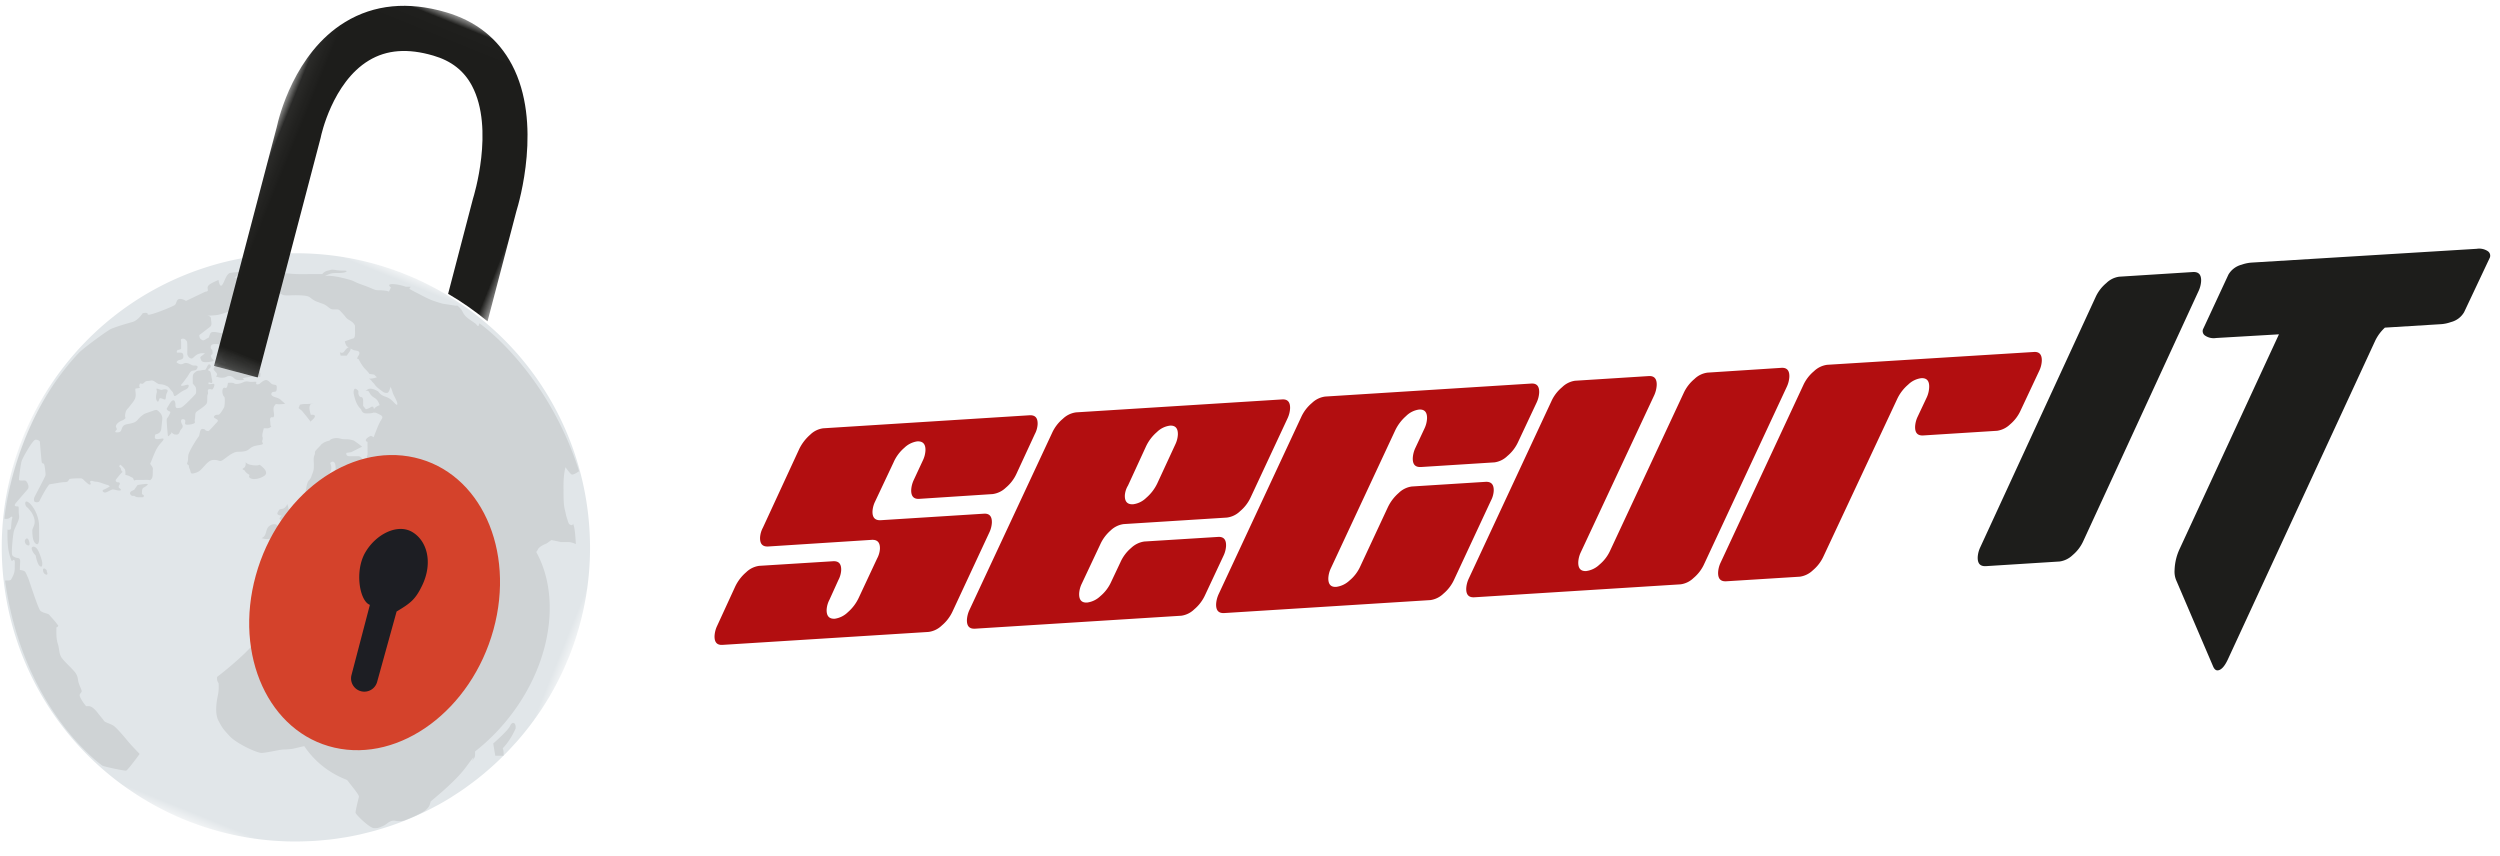
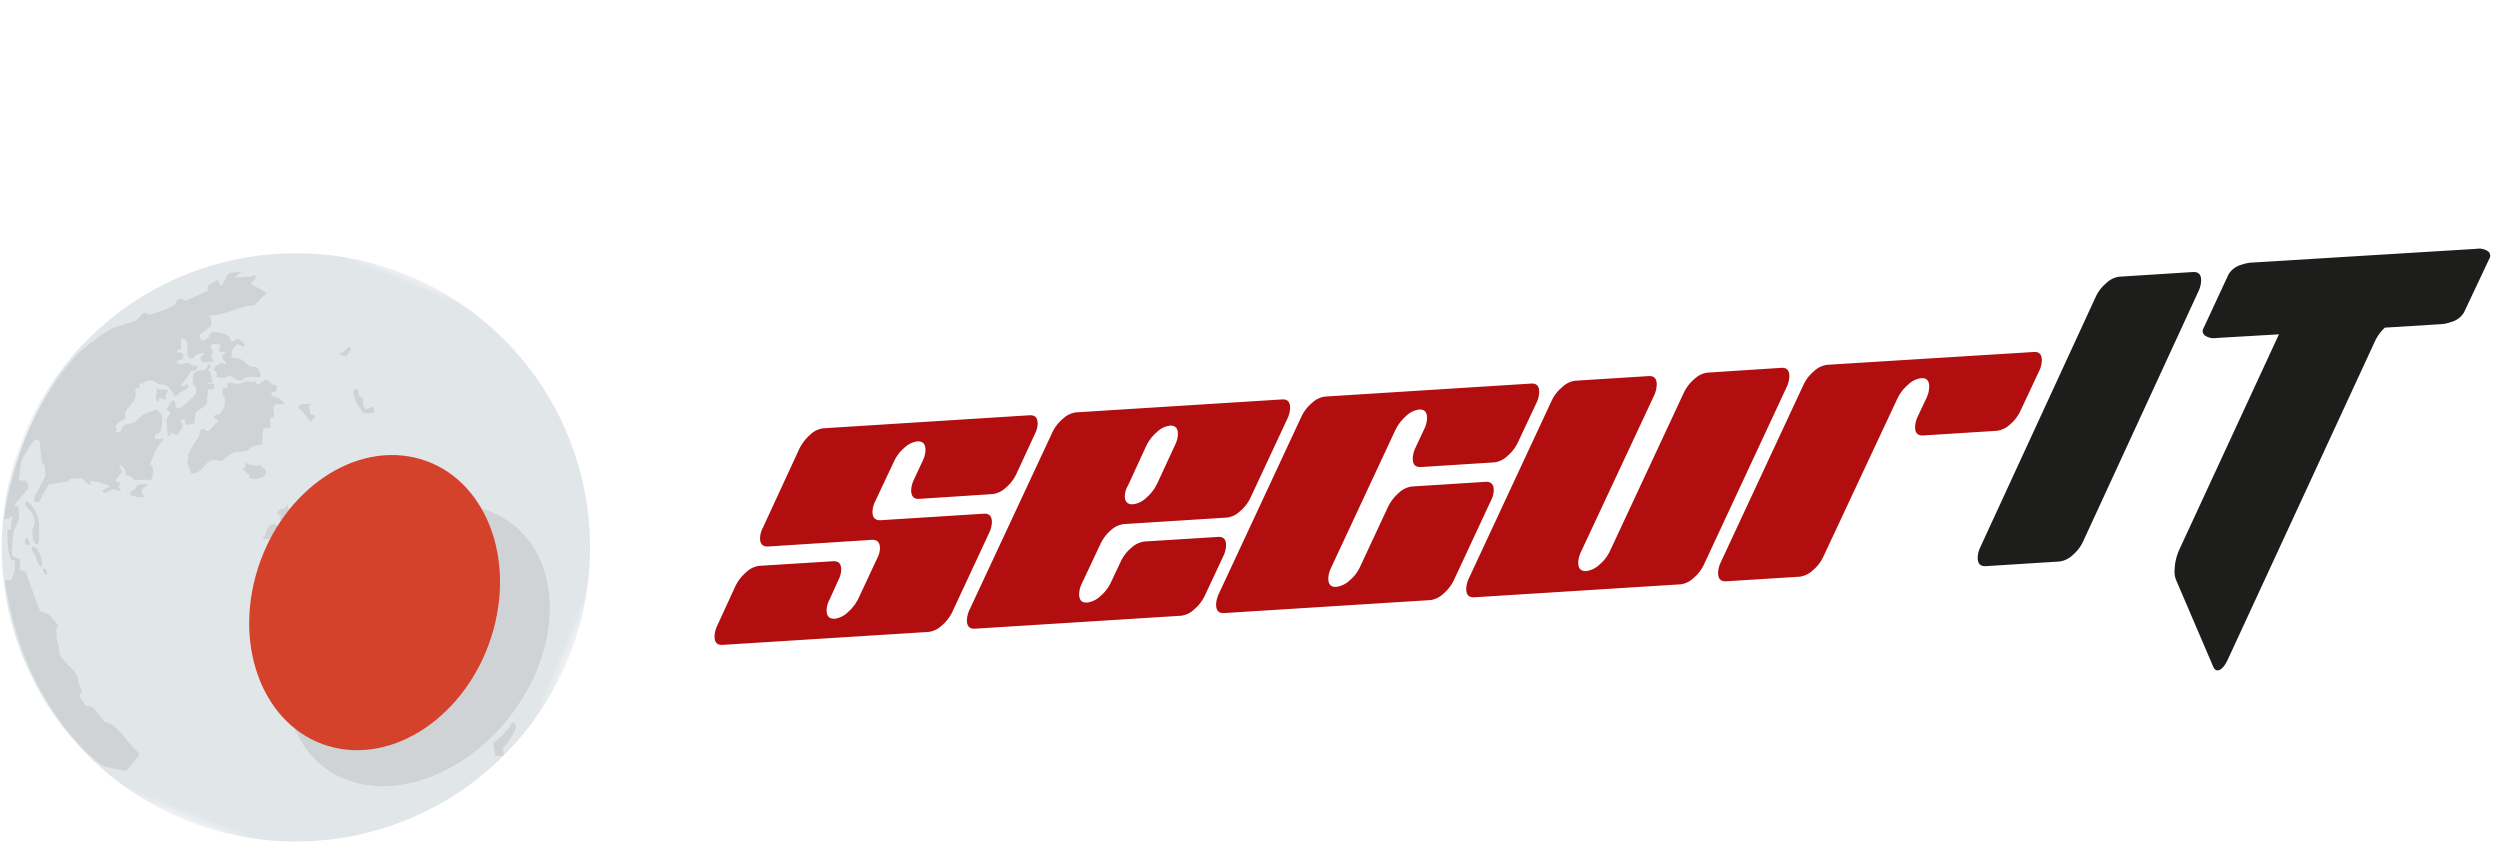
<svg xmlns="http://www.w3.org/2000/svg" xmlns:xlink="http://www.w3.org/1999/xlink" width="149" height="51">
  <defs>
    <path id="a" d="M0 .024h35.07v35.068H0z" />
    <path id="c" d="M.057.01h16.134v24.763H.057z" />
  </defs>
  <g fill="none" fill-rule="evenodd">
    <g fill-rule="nonzero">
      <path d="M54.783 29.732c-.33.02-.488-.161-.475-.539.013-.2.063-.395.147-.576l.552-1.185c.088-.183.139-.381.15-.584.014-.38-.152-.562-.492-.542a1.4 1.4 0 00-.77.386 2.405 2.405 0 00-.64.868l-1.104 2.342a1.508 1.508 0 00-.15.57c-.013.374.15.551.493.532l6.146-.388c.33-.021.488.16.475.542a1.56 1.56 0 01-.15.576l-2.188 4.697a2.412 2.412 0 01-.643.846 1.4 1.4 0 01-.79.386l-12.285.772c-.326.02-.485-.157-.472-.538.013-.201.062-.398.147-.58l1.087-2.365a2.58 2.58 0 01.65-.846 1.38 1.38 0 01.78-.382l4.391-.274c.351-.023.506.158.492.539a1.42 1.42 0 01-.167.583l-.531 1.172a1.463 1.463 0 00-.168.586c-.013.384.149.565.489.546a1.4 1.4 0 00.777-.39c.273-.237.493-.529.646-.856l1.094-2.34a1.4 1.4 0 00.17-.576c.014-.38-.151-.558-.492-.539l-6.16.395c-.35.022-.505-.158-.492-.54.014-.202.071-.4.167-.578l2.17-4.698c.158-.323.38-.61.65-.846.212-.21.486-.344.78-.382l12.285-.776c.351-.02.503.158.49.539a1.4 1.4 0 01-.165.579l-1.087 2.35a2.37 2.37 0 01-.642.847 1.4 1.4 0 01-.788.382l-4.377.285zm11.422 1.873c-.27.232-.486.521-.632.846l-1.105 2.347a1.54 1.54 0 00-.15.576c-.013.381.146.558.476.538a1.4 1.4 0 00.787-.382c.275-.23.495-.519.642-.846l.553-1.171a2.38 2.38 0 01.639-.854c.217-.208.493-.343.79-.385L72.598 32c.33-.02.488.157.475.538a1.558 1.558 0 01-.15.58l-1.101 2.35a2.412 2.412 0 01-.643.846 1.38 1.38 0 01-.773.383l-12.285.772c-.35.023-.505-.158-.492-.536.013-.2.064-.397.15-.58l4.924-10.547a2.37 2.37 0 01.643-.846 1.4 1.4 0 01.787-.383l12.284-.772c.327-.02.485.16.472.538a1.615 1.615 0 01-.146.58L74.55 29.62a2.359 2.359 0 01-.64.846 1.37 1.37 0 01-.79.382l-6.146.388a1.382 1.382 0 00-.77.369zm1.02-2.661a1.316 1.316 0 00-.184.575c-.013.378.152.555.493.535.295-.038.569-.173.78-.382.274-.234.496-.522.653-.846l1.084-2.343a1.54 1.54 0 00.15-.577c.012-.377-.146-.558-.472-.538a1.344 1.344 0 00-.777.383 2.569 2.569 0 00-.646.846l-1.08 2.347zm17.47-1.11c-.351.02-.506-.157-.493-.539.012-.201.062-.4.147-.583l.552-1.178c.087-.183.138-.381.15-.583.014-.383-.145-.563-.475-.542a1.358 1.358 0 00-.777.39c-.273.24-.494.533-.65.863l-3.827 8.201a1.56 1.56 0 00-.153.58c-.013.377.145.558.475.534.296-.04.57-.173.787-.378.277-.229.496-.519.643-.846l1.639-3.515c.155-.327.376-.619.65-.857.212-.21.487-.346.783-.386l4.388-.277c.35-.02.505.161.492.539a1.449 1.449 0 01-.167.582l-2.188 4.694a2.394 2.394 0 01-.643.85 1.4 1.4 0 01-.77.382l-12.284.773c-.351.022-.506-.158-.493-.54.013-.2.063-.396.147-.58l4.921-10.554a2.37 2.37 0 01.643-.846 1.4 1.4 0 01.787-.383l12.284-.775c.33-.02.485.16.472.541a1.617 1.617 0 01-.147.58l-1.104 2.35a2.37 2.37 0 01-.643.846 1.368 1.368 0 01-.77.38l-4.376.277zm21.475-5.911c.33-.02.488.157.475.539-.013.2-.062.397-.147.58l-4.921 10.555a2.346 2.346 0 01-.64.85c-.21.206-.48.339-.772.379l-12.285.772c-.35.023-.506-.158-.492-.54a1.62 1.62 0 01.15-.575l4.921-10.559c.146-.328.366-.617.642-.846.21-.208.481-.344.774-.386l4.39-.278c.33-.02.489.16.475.546a1.715 1.715 0 01-.142.583l-4.383 9.373a1.571 1.571 0 00-.15.58c-.013.38.145.558.475.538a1.4 1.4 0 00.787-.382c.276-.23.496-.519.643-.847l4.38-9.386c.148-.32.366-.604.638-.83.213-.21.49-.344.787-.381l4.395-.285zm15.046-.945c.33-.024.489.157.475.538a1.558 1.558 0 01-.15.58l-1.104 2.35a2.346 2.346 0 01-.64.85 1.4 1.4 0 01-.769.379l-4.394.277c-.351.023-.506-.158-.493-.535a1.56 1.56 0 01.15-.58l.552-1.171c.082-.186.128-.385.136-.588.014-.38-.145-.558-.475-.538-.293.04-.566.174-.777.383a2.534 2.534 0 00-.649.845l-4.39 9.373a2.359 2.359 0 01-.639.846 1.4 1.4 0 01-.773.383l-4.384.274c-.35.023-.506-.158-.492-.539.012-.2.063-.395.15-.576l4.92-10.559c.147-.327.367-.617.643-.846a1.4 1.4 0 01.788-.382l12.315-.764z" fill="#B20E10" />
      <path d="M148.273 14.97a.931.931 0 00-.66-.141l-13.442.823a2.261 2.261 0 00-.568.123c-.33.084-.614.296-.788.59l-1.491 3.208a.318.318 0 00.097.427c.192.13.427.182.657.145l3.747-.219-5.901 12.752a3.213 3.213 0 00-.319 1.299c-.015.2.015.4.088.587l2.215 5.17c.07.154.158.227.266.22.207-.014.41-.232.607-.655l8.785-19a2.58 2.58 0 01.574-.772l3.369-.208a2.21 2.21 0 00.568-.124 1.26 1.26 0 00.784-.59l1.513-3.207a.322.322 0 00-.1-.427zm-29.908 18.772c-.351.019-.506-.158-.493-.54.012-.2.063-.397.15-.58l6.87-14.902c.147-.328.366-.617.642-.846a1.36 1.36 0 01.77-.383l4.39-.278c.352-.019.507.161.493.54-.012.2-.062.397-.146.579l-6.873 14.907a2.359 2.359 0 01-.64.846 1.4 1.4 0 01-.772.38l-4.391.277z" fill="#1D1D1B" />
    </g>
    <g transform="rotate(22 -21.172 25.35)">
      <mask id="b" fill="#fff">
        <use xlink:href="#a" />
      </mask>
      <path d="M33.729 10.846c-1.973-4.75-6.007-8.592-11.332-10.13C13.095-1.97 3.378 3.395.692 12.696-1.993 21.998 3.371 31.715 12.673 34.4c.271.079.54.148.812.212.087.022.174.039.26.058.186.041.372.081.557.116.1.02.202.035.302.053.175.03.349.057.523.082.101.013.203.028.304.04.18.022.36.04.54.057.093.008.184.017.277.024.218.017.435.028.653.036.052.001.104.006.156.006.269.009.538.01.806.004.069 0 .139-.006.208-.007.198-.006.397-.014.594-.027.094-.005.187-.015.28-.022a19.81 19.81 0 00.814-.084 17.8 17.8 0 00.516-.075c.092-.015.184-.028.276-.045.19-.033.38-.07.568-.11l.209-.043c.258-.058.515-.12.77-.19.034-.008.067-.019.102-.029.218-.06.436-.125.653-.194.08-.025.16-.053.24-.08.17-.058.34-.117.507-.178.089-.033.176-.067.263-.101a17.312 17.312 0 00.917-.388c.112-.05.224-.1.334-.153.175-.085.349-.174.521-.263.098-.053.196-.1.293-.153.215-.117.427-.24.637-.367.05-.03.103-.059.153-.09.259-.159.512-.324.762-.496.076-.052.149-.108.225-.162.172-.123.345-.248.514-.377.093-.07.183-.144.273-.217a15.818 15.818 0 001.131-.986 14.837 14.837 0 00.669-.671c.079-.084.158-.166.235-.252.149-.164.294-.334.438-.504.054-.066.112-.13.166-.196.196-.239.385-.484.568-.734.037-.053.072-.107.11-.16.143-.2.283-.403.418-.61.061-.092.118-.188.176-.282.107-.172.213-.345.316-.523l.18-.321a19.959 19.959 0 00.44-.86c.085-.178.168-.36.248-.542.048-.113.097-.224.143-.337.084-.201.162-.407.238-.613.036-.097.075-.194.11-.293a17.458 17.458 0 00-.348-12.507" fill="#E1E6E9" mask="url(#b)" />
    </g>
    <path d="M19.478 34.21c-3.122 3.982-3.218 9.12-.215 11.476 3.006 2.356 7.972 1.037 11.094-2.946 3.123-3.982 3.22-9.12.215-11.475-3.004-2.356-7.97-1.038-11.094 2.945m-16.714-.204c.04.06.142.324-.06.223-.203-.1-.205-.567.1-.223m-1.322-1.78c-.02.102.062.264.204.283.142.02.045-.269.02-.324-.082-.182-.203-.06-.224.04m8.266-9.017c-.122.021-.081.062-.305-.02-.222-.08-.06.042-.1.204-.04.161-.08.344.001.486.081.142.122 0 .142-.082.02-.08.08-.08.223-.02.142.06.162.06.182-.142.02-.203.1-.272.1-.345 0-.081-.122-.102-.243-.08m1.849 2.001c.06-.08-.02-.04.02-.244.04-.202-.021-.344.12-.445.142-.103.526-.346.586-.488.06-.142-.001-.426.06-.528.06-.101-.062-.263.06-.304.121-.04.182.061.243-.021.06-.08.16-.324.02-.304-.142.021-.264.022-.264.022s-.062-.102.02-.102c.08 0 .162.08.182 0 .02-.081 0-.122-.02-.223-.021-.102-.042-.303-.083-.405-.04-.102-.243-.06-.06-.203.181-.141.019-.283-.042-.243-.061.04-.101.162-.141.223-.04.06-.02.102-.142.103-.122 0-.182.04-.264.04-.08 0-.181.021-.242.083-.06.06-.162.08-.162.324l.001.365s.122.14.163.201c.04.061.062.344.001.426 0 0-.727.793-.889.813-.163.02-.304.081-.305-.141 0-.223-.062-.344-.183-.284-.121.062-.263.366-.323.447-.06.082.081.182.163.202.08.02 0 .142-.06.264-.061.122-.122.121-.121.264 0 .141.042.648.063.85.02.203.101.02.182-.04.08-.061-.02-.162.08-.061.102.1.163.1.284.1.122 0 .162-.162.203-.244.04-.08.142-.142.141-.243 0-.1-.04-.101-.081-.223-.041-.121-.001-.242.14-.202.143.04.082.142.083.262 0 .122.507.04.567-.041m-9.464 7.906c0 .081.103.507.225.608.122.1.162.039.162-.142-.001-.183-.164-.608-.246-.77-.081-.162-.223-.263-.324-.223-.102.04-.06.163 0 .284.062.121.183.243.183.243m-.206-1.479c.001.466.083.71.245.79.162.08.161-.304.161-.304l-.002-.75c-.001-.648-.367-1.235-.611-1.417-.244-.181-.243.061-.182.183.06.122.06.02.346.405.386.667.042.83.043 1.093M8.236 28.9a.78.78 0 01-.034.006l-.162.223c-.02.061-.08.08-.202.143-.122.06-.08.182-.08.182l.1.101h.143s.06.04.122.061c.06.02.141.02.141.02l.243-.001c.082 0 .061-.122.061-.122l-.102-.06s-.02-.203.02-.305c.04-.1.101-.08.202-.163.101-.08.162-.121.081-.14-.068-.017-.422.037-.533.055" fill="#CFD3D5" />
    <path d="M9.593 26.147c-.122.02-.385.081-.365-.1.02-.183.02-.143.141-.184a.351.351 0 00.243-.304c.02-.162.04-.385.06-.567a.512.512 0 00-.164-.425c-.101-.102-.162-.162-.284-.121-.122.04-.405.143-.527.184-.12.04-.323.183-.505.406-.182.223-.567.204-.75.286-.181.08-.18.283-.241.365-.061.081-.142.081-.244.082-.1 0-.12-.04-.02-.142.101-.102-.142-.162.04-.365.181-.203.303-.163.445-.285.141-.122 0 0 .04-.284.04-.283.12-.283.242-.447.121-.162.262-.304.343-.486.08-.183.019-.405.019-.527s.04-.06.202-.102c.162-.04 0 0 .04-.182.04-.183.102-.041.203-.082.1-.04.12-.163.304-.163.182 0 .222-.082.405.04.182.12.223.161.365.16.141 0 .365.1.425.142.06.04.163.201.265.303.101.101.041.344.223.222.182-.122.324-.244.465-.305.142-.061.284-.143.284-.265 0-.121-.122-.06-.304-.019-.182.041-.182-.019-.102-.101.08-.081.202-.264.324-.425.12-.164.16-.346.343-.366.182-.022.222-.062.262-.183.041-.123-.1-.122-.223-.122-.121 0-.203-.1-.385-.14-.182-.041-.203.04-.324.06-.122.022-.202-.039-.284-.08-.08-.04.04-.142.101-.161.06-.021.142-.021.223-.082.08-.061.06-.264 0-.324-.061-.061-.224-.04-.305-.04-.081 0-.02-.162.04-.163.06 0 .182-.06.182-.06v-.406c-.001-.102-.062-.182.08-.203.142-.02.223.1.263.161.042.062.023.629.023.73 0 .101.081.243.203.283.122.04.142-.061.344-.203.202-.143.506-.102.506-.102s-.08.08-.202.162c-.122.081-.06.142-.04.203.02.06.041.14.203.161.162.02.426-.022.527-.063.101-.04-.061-.1-.102-.201-.04-.101-.062-.142.02-.182.08-.041.04-.183.04-.244s-.123-.08-.102-.223c.02-.142.141-.163.283-.163s.324 0 .285.122c-.041.121-.122.242-.02.343.101.102.182-.02.283-.02.102 0 .082.04-.04.142-.121.101-.121.122-.08.263.04.142.142.162.183.243.04.082-.04.122-.162.061-.122-.06-.243.041-.344.102-.102.062-.162.103-.203.183-.04.082.02.122.143.264.122.141-.02.222-.02.222s.203.101.426.08c.223-.02.222-.102.364-.103.142 0 .244.082.325.163.081.08.284.1.487.079.202-.021-.061-.061.02-.101.08-.041.182-.041.364-.082.183-.041.183-.001.446-.002.263 0 .203.04.223-.121.02-.163-.061-.142-.143-.345-.082-.202-.264-.12-.264-.12l-.223-.06s-.426-.334-.518-.395c-.079-.052-.43-.125-.621-.066.126-.104.02-.348.073-.48.06-.151.333-.365.333-.365s.152.06.274.122c.122.06.213 0 .152-.092-.061-.09-.275-.334-.396-.334-.122 0-.364.153-.364.153s-.092-.122-.153-.273c-.062-.152-.73-.303-.913-.302-.182 0-.213.032-.273.214-.06.182-.03.091-.212.213s-.213.062-.304 0c-.091-.06-.092-.242-.092-.242s.486-.366.637-.488c.152-.122.06-.304.06-.487 0-.182-.244-.181-.244-.181s.456-.001.73-.063c.273-.062 1.488-.49 1.7-.52.213-.032.153-.001.334-.032.183-.031.334-.336.607-.55.273-.212.243-.121 0-.303-.244-.182-.822-.393-.731-.485.09-.09.243-.152.272-.364.03-.213-.212 0-.425 0s-.851.064-.851.064l.425-.366s-.365.03-.638.062c-.274.031-.364.547-.516.73-.151.183-.213-.302-.213-.302s-.455.183-.576.305c-.122.12-.06.212-.06.303 0 .092-.153.092-.153.092l-1.153.55s-.152-.121-.366-.12c-.212 0-.18.274-.303.365-.12.092-1.608.704-1.608.551 0-.152-.304-.06-.304-.06s-.273.427-.608.519c-.333.092-1.063.306-1.306.428-.243.123-1.577 1.098-1.88 1.403-3.972 4.205-4.444 9.89-4.444 9.89s.183.06.335-.061c.151-.122.151-.032.122.06-.03.09-.06.455-.06.577 0 .1-.177.098-.213.077-.026 1.082.096 1.446.187 1.717.092.273.092.09.183.09.09 0 .061.152.062.487 0 .334-.15.547-.211.67-.06.12-.365.03-.365.092 1.083 7.686 5.712 10.948 5.793 11.008.081.06 1.318.32 1.42.3.1-.02.807-.994.807-.994s-.549-.567-.71-.77c-.163-.201-.672-.808-.874-.93-.204-.12-.487-.18-.549-.281-.06-.1-.162-.202-.366-.465-.202-.263-.385-.405-.548-.405-.162 0-.12.042-.243-.12-.122-.162-.305-.445-.285-.547.02-.1.12-.142.12-.223 0-.08-.121-.303-.182-.506-.062-.202-.022-.364-.205-.607s-.65-.647-.813-.89c-.163-.243-.123-.527-.225-.83-.101-.303-.082-.71-.083-.871 0-.162 0-.06.08-.142.082-.081-.02-.1-.06-.182-.041-.081-.387-.445-.448-.526-.06-.082-.385-.1-.527-.242-.142-.142-.653-1.781-.735-1.963-.081-.182-.101-.244-.162-.345-.061-.1-.325-.12-.325-.12s0-.204.019-.466c.02-.264-.142-.243-.142-.243s-.243-.04-.325-.162c-.08-.12.037-1.175.078-1.377.04-.204.14-.346.261-.65.121-.304.04-.324.04-.608-.001-.283.019-.283-.103-.283s-.182-.06-.081-.183c.1-.122.505-.588.626-.73.121-.143.142-.143.141-.264 0-.122-.102-.345-.203-.364-.101-.02-.365.041-.365-.06s.1-.892.16-1.095c.06-.203.665-1.279.827-1.28.162 0 .264.082.264.142 0 .061.083 1.033.104 1.175.02.142.102.061.142.142.04.082.103.567.083.668-.02.102-.625 1.218-.665 1.319-.04.102-.02.244.04.264.061.02.224.06.284-.082.06-.143.504-.974.606-.974.1 0 .648-.124.89-.125.244 0 .203-.142.284-.182.081-.041.507-.043.648-.043.142 0 .203.122.305.202.101.081.203.202.284.162.081-.041-.082-.162.02-.203.101-.04.162.04.324.04.163 0 .466.141.629.18.162.04.182.102.182.102s-.182.122-.344.183c-.162.06-.04.182.061.182.102 0 .345-.163.446-.183.101-.021.284.08.446.06.161-.021-.062-.163-.062-.163s-.04-.08.02-.163c.061-.08.04-.161-.06-.16-.102 0-.204-.081-.123-.183.082-.101.262-.346.344-.406.08-.061 0-.061 0-.061s-.061-.1-.062-.162c0-.06-.101-.122-.101-.122l.04-.121s.06.02.122.08c.06.062.1.102.162.183.061.08.042.344.042.344l.142.04c.142.04.08.04.223.101.141.06.081.081.142.162.06.08.06 0 .122 0l.384-.001.305-.001c.142 0 .142.06.243-.062.1-.121.059-.385.079-.567.02-.183-.204-.284-.143-.385.061-.1.162-.426.323-.75.16-.325.343-.468.424-.59.08-.122 0-.122-.122-.1" fill="#CFD3D5" />
    <path d="M.447 31.565v-.014c-.01.005-.008.01 0 .014m15.868.381c.201-.325.323-.529.2-.65-.12-.12-.445-.039-.566.165-.121.202-.08.526-.364.608 0 0 .528.201.73-.123m4.552-11.036c.16-.405-.204-.201-.325.001-.12.204-.284.082-.284.082l.042.203h.364l.203-.286zm-5.939 7.594c.203.121.648-.001.85-.164.203-.163 0-.406-.203-.567-.203-.162 0 0-.446-.04-.446-.038-.487-.201-.487-.201s.041.284-.12.365c-.162.082.04.121.04.121s.082.163.244.243c.163.08-.081.122.122.243" fill="#CFD3D5" />
-     <path d="M34.036 31.292c-.162-.04-.163-.161-.244-.404-.081-.243-.04-.162-.123-.486-.081-.325-.082-.649-.084-1.419-.002-.77.119-1.135.119-1.135s.202.284.325.404c.122.121.445-.162.486-.163-1.92-6.033-5.94-8.82-5.94-8.82l-.04.122c-.04.122-.162-.08-.162-.08l-.406-.283c-.406-.283-.366-.485-.53-.647l-.161-.162h-.122l-.77-.119s-.446-.12-.73-.242c-.285-.12-.57-.282-.813-.403-.242-.12-.446-.242-.446-.242l.082-.122h-.285s-.446-.16-.81-.159c-.365.001-.082.203-.082.203l-.12.243-.121-.04s-.203-.04-.488-.039c-.282 0-.283-.08-.973-.322-.689-.242-.323-.202-1.135-.402-.811-.201-1.095-.119-1.095-.119s.031-.018.081-.044c.077-.039.201-.094.324-.12.203-.04.446 0 .69-.041.242-.042.242-.122.08-.122-.162 0-.324 0-.568-.039-.243-.04-.243 0-.445.042-.203.04-.324.203-.324.203H18.8l-.73.002c-.365.001-.487.002-.892-.038-.405-.039-.202 0-.445.366-.241.365-.202.041-.202.041s-.689.002-.972.124c-.283.123.244.283.244.283h.243s.202-.041.324-.001.122.324.122.324.203.04.325.12c.121.082.486.04.689.04.203-.001.487-.002.73.038s.243.121.446.242c.203.122.162.08.366.162.202.08.283.08.486.241.203.162.203.162.446.162h.122c.122 0 .203.12.203.12s.162.162.285.323c.121.162.202.162.364.283a.578.578 0 01.204.243l.001.486c.001.324-.16.284-.16.284l-.446.164s.041.242.162.324c.122.08.365.201.365.201l.204.04s.243.04.082.284c-.163.244 0 .202 0 .202s.203.406.407.607c.202.203.244.283.244.283l.283.04.163.162s-.243.08-.406.081c-.161 0 0 0 .082.122.081.121.122.121.203.242.081.122.243.243.407.364.162.122.202.122.324.121.122 0 .202-.365.202-.365s.081.162.122.323c.04.163.284.527.285.69 0 .161-.162-.041-.284-.162-.121-.121-.244-.203-.487-.283a.722.722 0 01-.365-.283s-.406-.282-.649-.12c-.242.164 0 0 .081.121.081.122.123.244.326.364.202.122.244.243.325.447 0 0-.284.08-.364.283-.08.203.121.163.121.163s.203.08.326.16c.122.081.08.163 0 .284-.08.122-.16.285-.363.812-.2.527-.08.203-.08.203l-.162-.082s-.203.083-.283.204c-.081.122.081.162.081.162v.243l.002.406c0 .243-.04.162-.04.162s0 .283-.04.405c-.04.122-.121-.08-.121-.08s-.204-.284-.325-.284l-.528.001c-.283.001-.202-.201-.202-.201l.283-.041.647-.326-.202-.162-.285-.202s-.244-.08-.405-.08c-.163 0-.284 0-.405-.039a.807.807 0 00-.446.001c-.162.04-.202.122-.202.122s-.244.041-.406.163c-.16.122 0 0-.282.284-.283.285-.122.204-.202.406-.08.203-.04.325-.04.568.001.243.001.323-.08.527-.08.203-.08.284-.2.405-.122.122-.162.406-.162.406s-.04.284-.12.447c-.08.162 0 .283.002.485 0 .203.202.283.202.283l.243.121.04-.365.162-.04s.286.364.489.729c.203.364.162 0 .162 0l.323-.285s.081-.325.08-.487c0-.162-.082-.487-.082-.487s-.448-.809-.326-.97c.12-.164.202-.205.282-.407.08-.203-.042-.446-.042-.446s.122-.162.243-.041c.122.122.083.607.043.77-.04.162-.04.162-.04.284 0 .121.122.283.122.404.001.122.204.284.204.284l.324-.325c.16-.162.283.404.283.404l-.2.366s.12-.041.242.04c.123.08 0 0-.08.122-.081.121-.161.323-.161.323s-.162.204-.364.326c-.203.123-.203.204-.364.325-.162.122-.608.286-.729.367-.12.081-.162-.04-.162-.04l-.001-.325c0-.161-.163-.283-.163-.283l.003.892-.486.447-.444.609s-.162.122-.283.203c-.122.081-.77.123-.972.327-.202.203.082.284.082.284s.244.282.284.404c.042.122.162.162.285.405.122.242-.04.243-.04.243H16.9c-.284.001-.405.002-.85.124-.446.123-.365.204-.405.366-.04.163 0 .243 0 .365.001.122-.08.527-.16.852-.08.323.083.323.164.445.082.121.162.04.365.04l.487-.002c.242 0 .324.04.648.04.324-.002.364-.245.404-.367.04-.121.04-.284.08-.486.04-.203.04-.163.242-.325a.708.708 0 01.405-.164l-.001-.486s.121-.121.405-.203c.283-.083.648-.042.973-.043.324 0 .324.04.526.242.204.202.285.242.488.403.203.162.123.284.123.527 0 .243.122.405.244.283.121-.122.121-.202.242-.243.122-.041.202-.204.162-.325-.04-.121-.325-.08-.447-.12-.121-.041-.284-.324-.284-.324s-.325-.445-.407-.648c-.081-.202 0-.162.121-.242.121-.082 0 0 .204.16.202.162 1.785 1.172 2.11 1.374.325.2.324.12.324.12s-.324-.12-.406-.283c-.08-.161-.122-.203-.123-.364 0-.162-.122-.405-.122-.405h.244l.283.039v-.244c0-.242.203-.121.203-.121s.404-.123.445-.244c.04-.122-.163-.243-.164-.608-.001-.365.2-.851.28-1.095.081-.243 0 0 .122.08.123.082.487 0 .69-.001.202 0 .202-.081-.083-.121-.282-.04-.283-.284-.283-.284s.162-.283.364-.325v.284c0 .122.65.525.893.647.244.12.082.12.082.12s-1.82 1.343-1.861 1.465c-.04.121-.161.325-.2.486-.041.163.162.203.162.203l.203.282s.283 0 .568-.082c.282-.082.93-.327 1.132-.448.203-.122.206.972.045 1.256-.162.284-2.875 1.142-3.118 1.265-.242.121-.04.242-.04.242s-2.473-.317-2.474-.52c0-.203-.001-.527-.203-.526-.14 0-1.273.236-2.049.381-.202-.02-.586.012-1.273.154 0 0-.122-.243-.284 0-.161.243-.524 1.299-3.153 3.331-.04.244.083.365.083.365s.04.365-.039.73c-.08.365-.2 1.094.044 1.539.244.446.244.446.65.89.407.446 1.624 1.01 1.908 1.008.284 0 1.094-.204 1.337-.205.243 0 .527-.042.527-.042l1.053-.246s.324-.041.567.12c.244.162.61.283.61.283s.04-.041.364-.001.487-.002.649.16c.162.162.122.202.001.527s-.283.405-.201.69c.081.284.936 1.172.895 1.335-.04.161-.2.811-.2.933 0 .12.853.93 1.096.928.244 0 .244 0 .528-.122.282-.123.363-.325.687-.326 0 0 .325.08.568-.001.242-.082 1.132-.45 1.335-.653.203-.203.203-.284.243-.406a.972.972 0 00.023-.085c.59-.493 1.576-1.321 2.118-2.067.768-1.056.243-.204.364-.366.122-.163.163-.204.162-.365l-.001-.609c-.001-.283-.083-.567-.083-.689 0-.121.767-1.055.97-1.339.201-.284.523-.852.725-1.34.202-.486.803-2.798.803-2.798s-.809.57-.93.732c-.121.163-.242.244-.323.366-.08.121-1.135.124-1.135.124l-2.233-1.655c-.325-.243-.894-1.052-.894-1.052l.324-.082 3.289 2.464s1.616-2.233 1.655-2.355c.04-.122.363-.568.526-.853.16-.284.16-.445.16-.649 0-.202.08-.323.08-.486-.001-.162-.163-.283-.163-.283s-.244-.162-.406-.161c-.162 0-.203.081-.324.163-.122.082-.122.283-.122.283l-.16.406-.527.001c-.324.001-.364-.039-.608-.039-.243.001-.325-.282-.487-.282-.161 0-.486-.039-.486-.039l.486-.244.284-.163s.16.04.283.162c.122.12.203 0 .203 0s1.579-.776 1.821-.897c.244-.123.931-.691 1.011-.895.08-.203.526-.366.526-.366l.284-.203.202.04.365.08h.446c.202-.001.446.12.446.12s-.043-.851-.125-1.095c-.08-.242 0 0-.162-.04" fill="#CFD3D5" />
    <path d="M13.234 27.444c.182-.092.606-.517.94-.518.335 0 .517-.032.669-.154.151-.122.212-.183.607-.244.395-.062.121-.123.182-.274.06-.153 0-.244 0-.244s-.001-.122.029-.244l.06-.242h.152s.122.03.243-.062c.122-.092 0 0 0-.183-.001-.182-.062-.334.029-.395.091-.06.152.06.182-.091.03-.153-.092-.456.029-.609.121-.152.03-.09.273-.091.244-.001.365-.032.365-.032l-.244-.211s-.05-.091-.334-.173c-.284-.08-.244-.201-.244-.201s0-.122.162-.123c.162 0 .161-.122.161-.283 0-.163-.121-.121-.243-.162-.122-.04-.163-.161-.325-.243-.163-.08-.446.204-.446.204-.202.103-.243 0-.202-.08.04-.081-.243 0-.446-.04s-.264.002-.405.063c-.142.06-.385.101-.467.041-.08-.06-.284-.04-.344-.039-.06 0-.02.06-.08.223-.061.162-.122.04-.203.08-.081.042-.1.225-.06.366.041.142.061.121.102.182.04.06.022.527-.019.609-.04.08-.242.445-.343.445-.102 0-.183 0-.243.083-.06.08 0 .1.142.182.142.08.041.161-.04.243-.08.081-.403.467-.465.467a.487.487 0 01-.152-.04s-.03-.091-.183-.09c-.151 0-.15.212-.211.425-.212.275-.605.944-.635 1.127-.03.182 0 .304-.06.456-.06.151.091.09.092.212 0 .121.06.152.091.304s.062.182.396.06c.334-.124.576-.701.94-.732.365-.031.365.12.548.028m7.841-4.021s.042.283.164.567.285.404.285.404.041.243.284.243c.243 0 .324 0 .445-.042.123-.04 0-.324 0-.324s-.04-.082-.162 0c-.121.082-.284.122-.284.122l-.162-.201-.001-.325s0-.203-.122-.202c-.122 0-.163-.202-.163-.202V23.3s-.285-.364-.284.123m-3.955 6.616s-.08.244-.282.284c-.203.04-.162 0-.283.204-.121.203.243.202.243.202-.242.203-.08.243-.08.243l.162.202v.202l.082.244s-.08.162-.242.365c-.161.203.122.161.122.161l-.121.163-.283.284.081.163.325-.001c.162 0 .243-.123.485-.205.244-.08.244-.04.244-.04l.04.162s.244 0 .365-.123c.122-.122-.122-.162-.122-.162l-.002-.608-.082-.243-.202-.161-.042-.202-.243-.04-.203-.162s.08-.202.121-.406c.04-.203-.083-.526-.083-.526m1.382-4.919l-.015.011s.073.073.015-.01m.225-1.084s-.243.042-.446.042h-.122c-.122 0-.283.04-.283.04l-.081.204.203.161.326.404c.1.127.151.193.178.232.058-.043.267-.208.267-.314 0-.12-.243-.08-.243-.08s-.082-.243-.083-.405c0-.162.081-.243.081-.243l.203-.041zm11.237 20.559c.082.202.042.445.042.445l-.487.001-.123-.728s.89-.773 1.01-1.056c.121-.285.365-.204.325.16 0 0-.283.69-.767 1.178z" fill="#CFD3D5" />
    <path d="M15.245 34.298c-1.319 4.775.784 9.37 4.694 10.263 3.914.893 8.152-2.253 9.47-7.028 1.317-4.775-.785-9.37-4.696-10.262-3.911-.894-8.151 2.252-9.468 7.027" fill="#D4422B" />
-     <path d="M21.768 32.93c-.628 1.093-.346 2.788.216 3.091l.06.031-1.099 4.195a.791.791 0 001.53.401l1.163-4.202c.809-.487 1.118-.697 1.534-1.576.627-1.325.298-2.62-.59-3.156-.887-.535-2.185.125-2.814 1.217z" fill="#1D1E23" />
    <g transform="rotate(22 15.034 50.773)">
      <mask id="d" fill="#fff">
        <use xlink:href="#c" />
      </mask>
-       <path d="M3.807 4.437c.745-.994 1.875-1.554 3.454-1.71 1.113-.113 2.032.151 2.81.805 2.227 1.868 2.57 6.137 2.573 6.18l.003.035.005.037.746 5.778c.897.124 1.837.342 2.793.638l-.865-6.723c-.044-.53-.525-5.481-3.515-8C10.464.344 8.843-.137 6.993.048 4.65.282 2.85 1.22 1.643 2.836-.486 5.688.112 9.632.203 10.156l1.87 14.617 2.67-.34L2.871 9.79l-.006-.042-.008-.041c-.006-.029-.578-3.235.95-5.27" fill="#1D1D1B" mask="url(#d)" />
    </g>
  </g>
</svg>